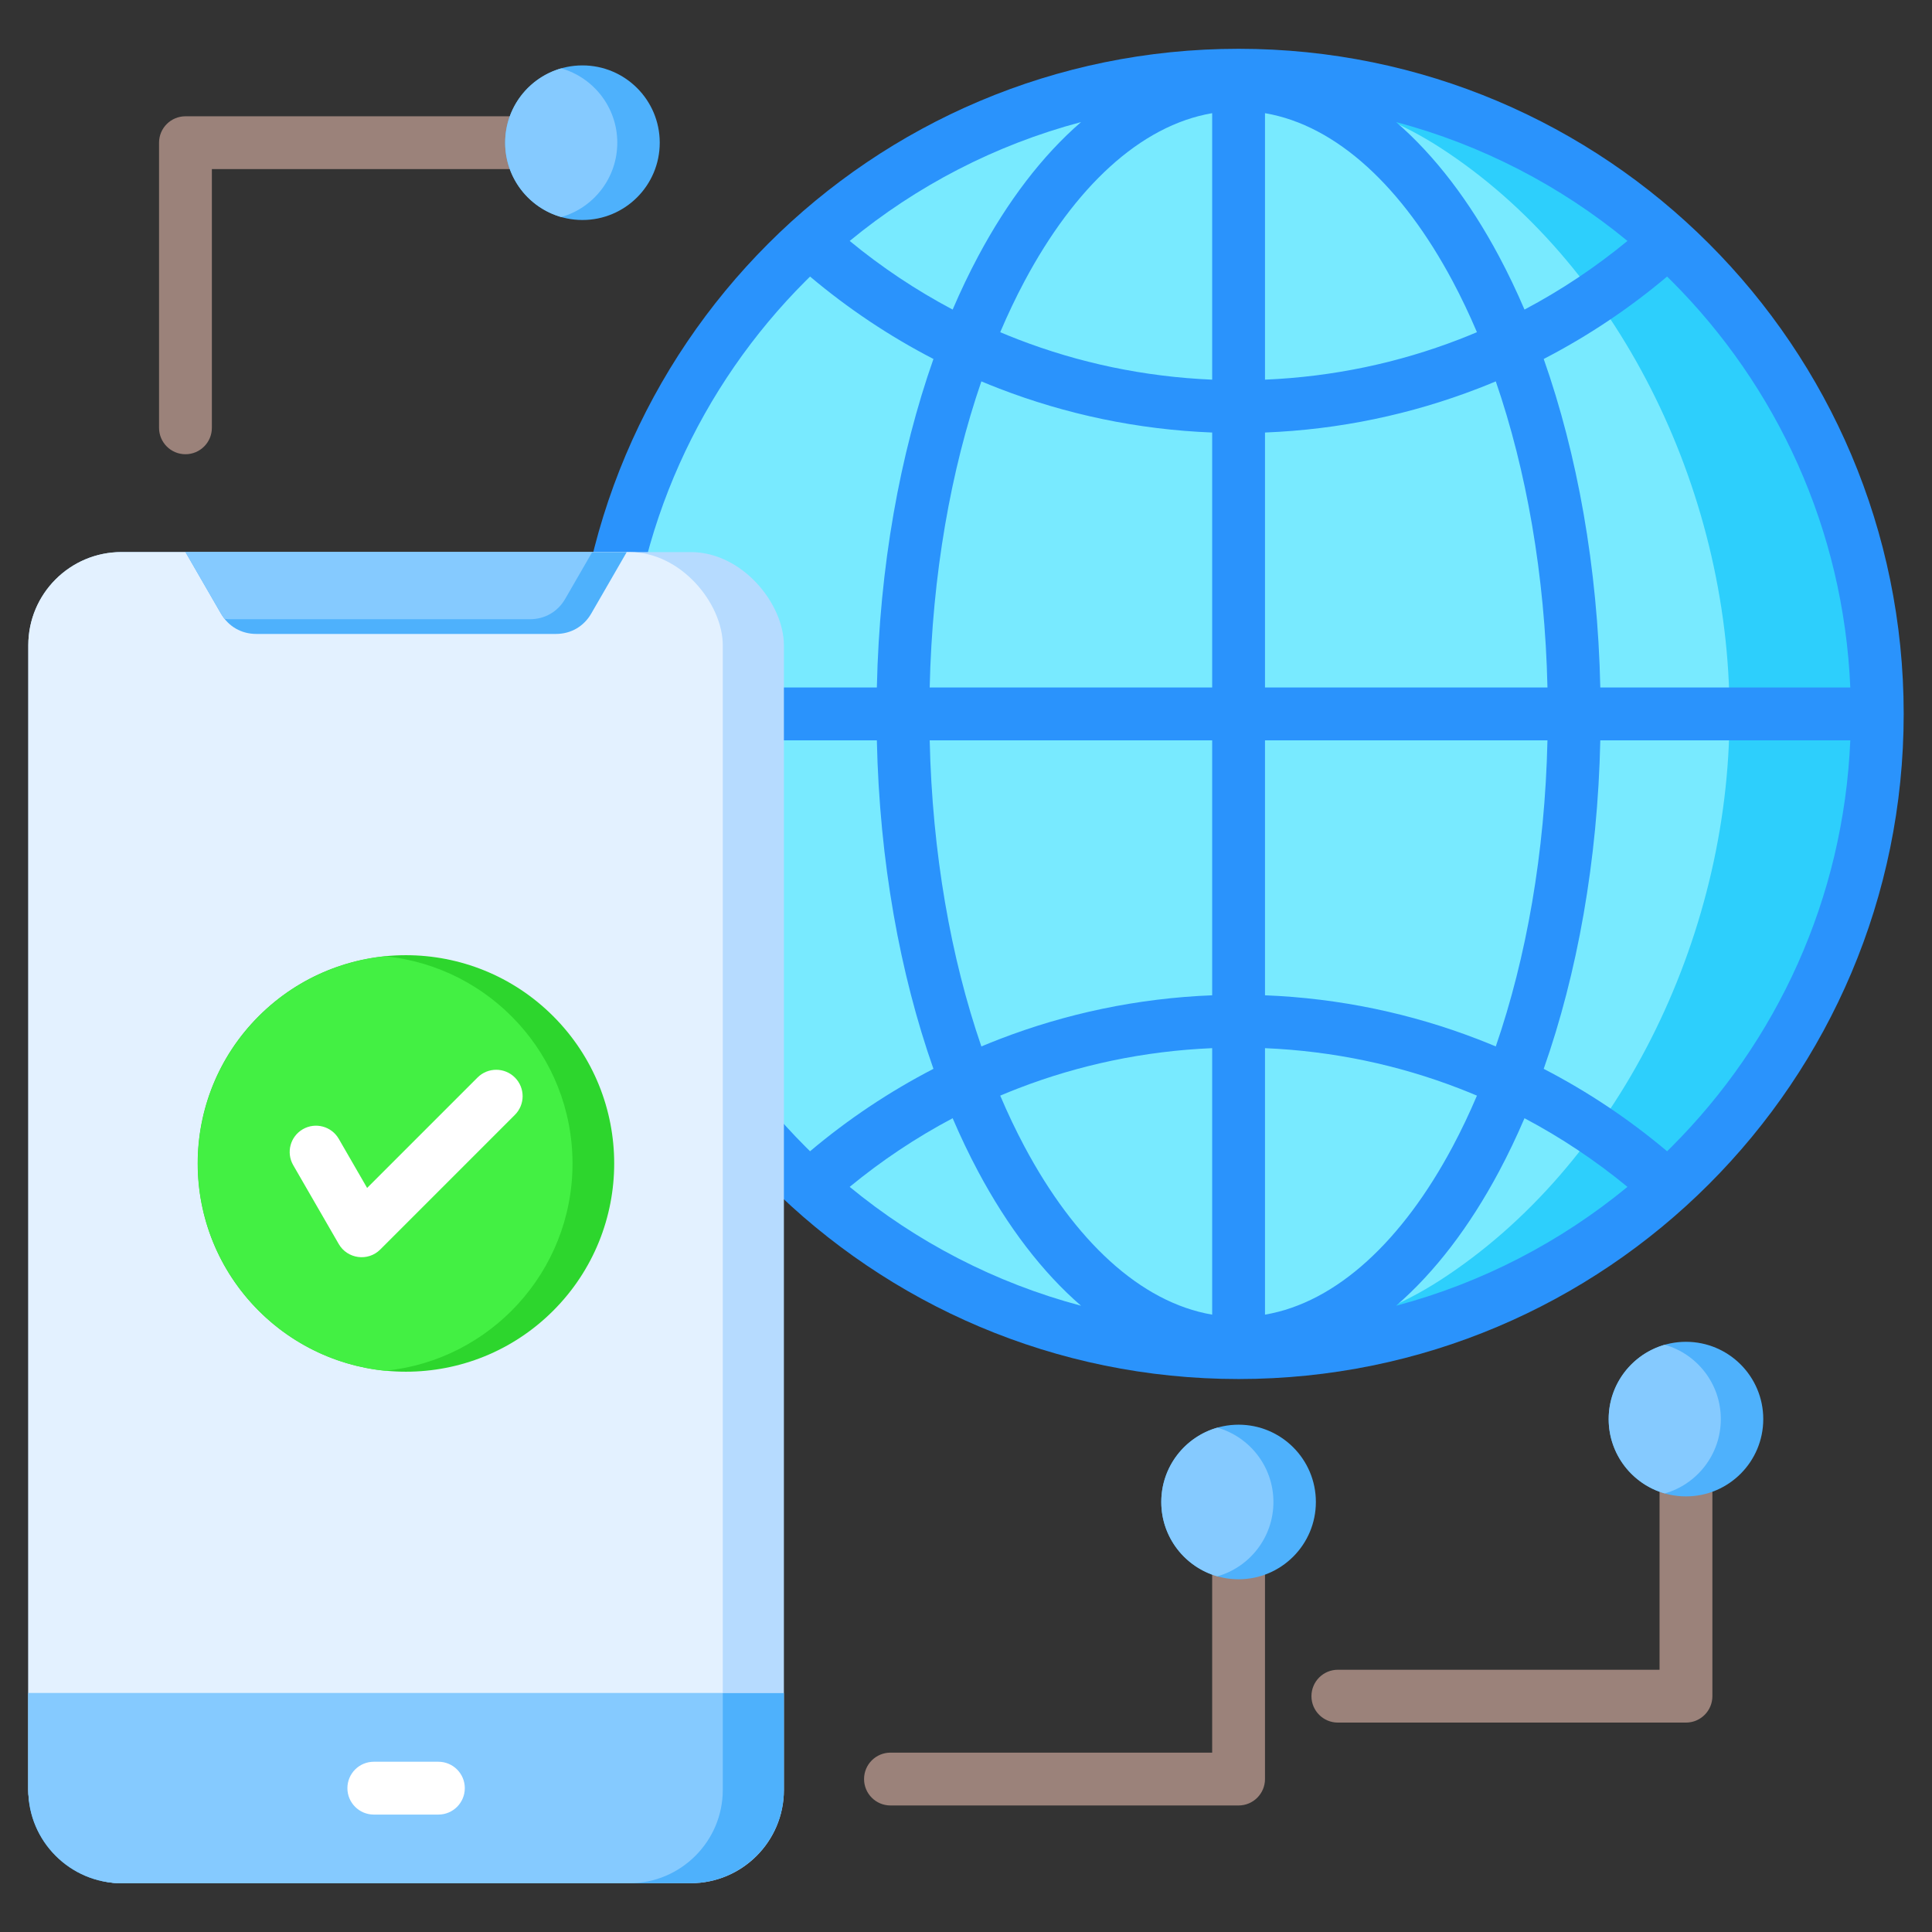
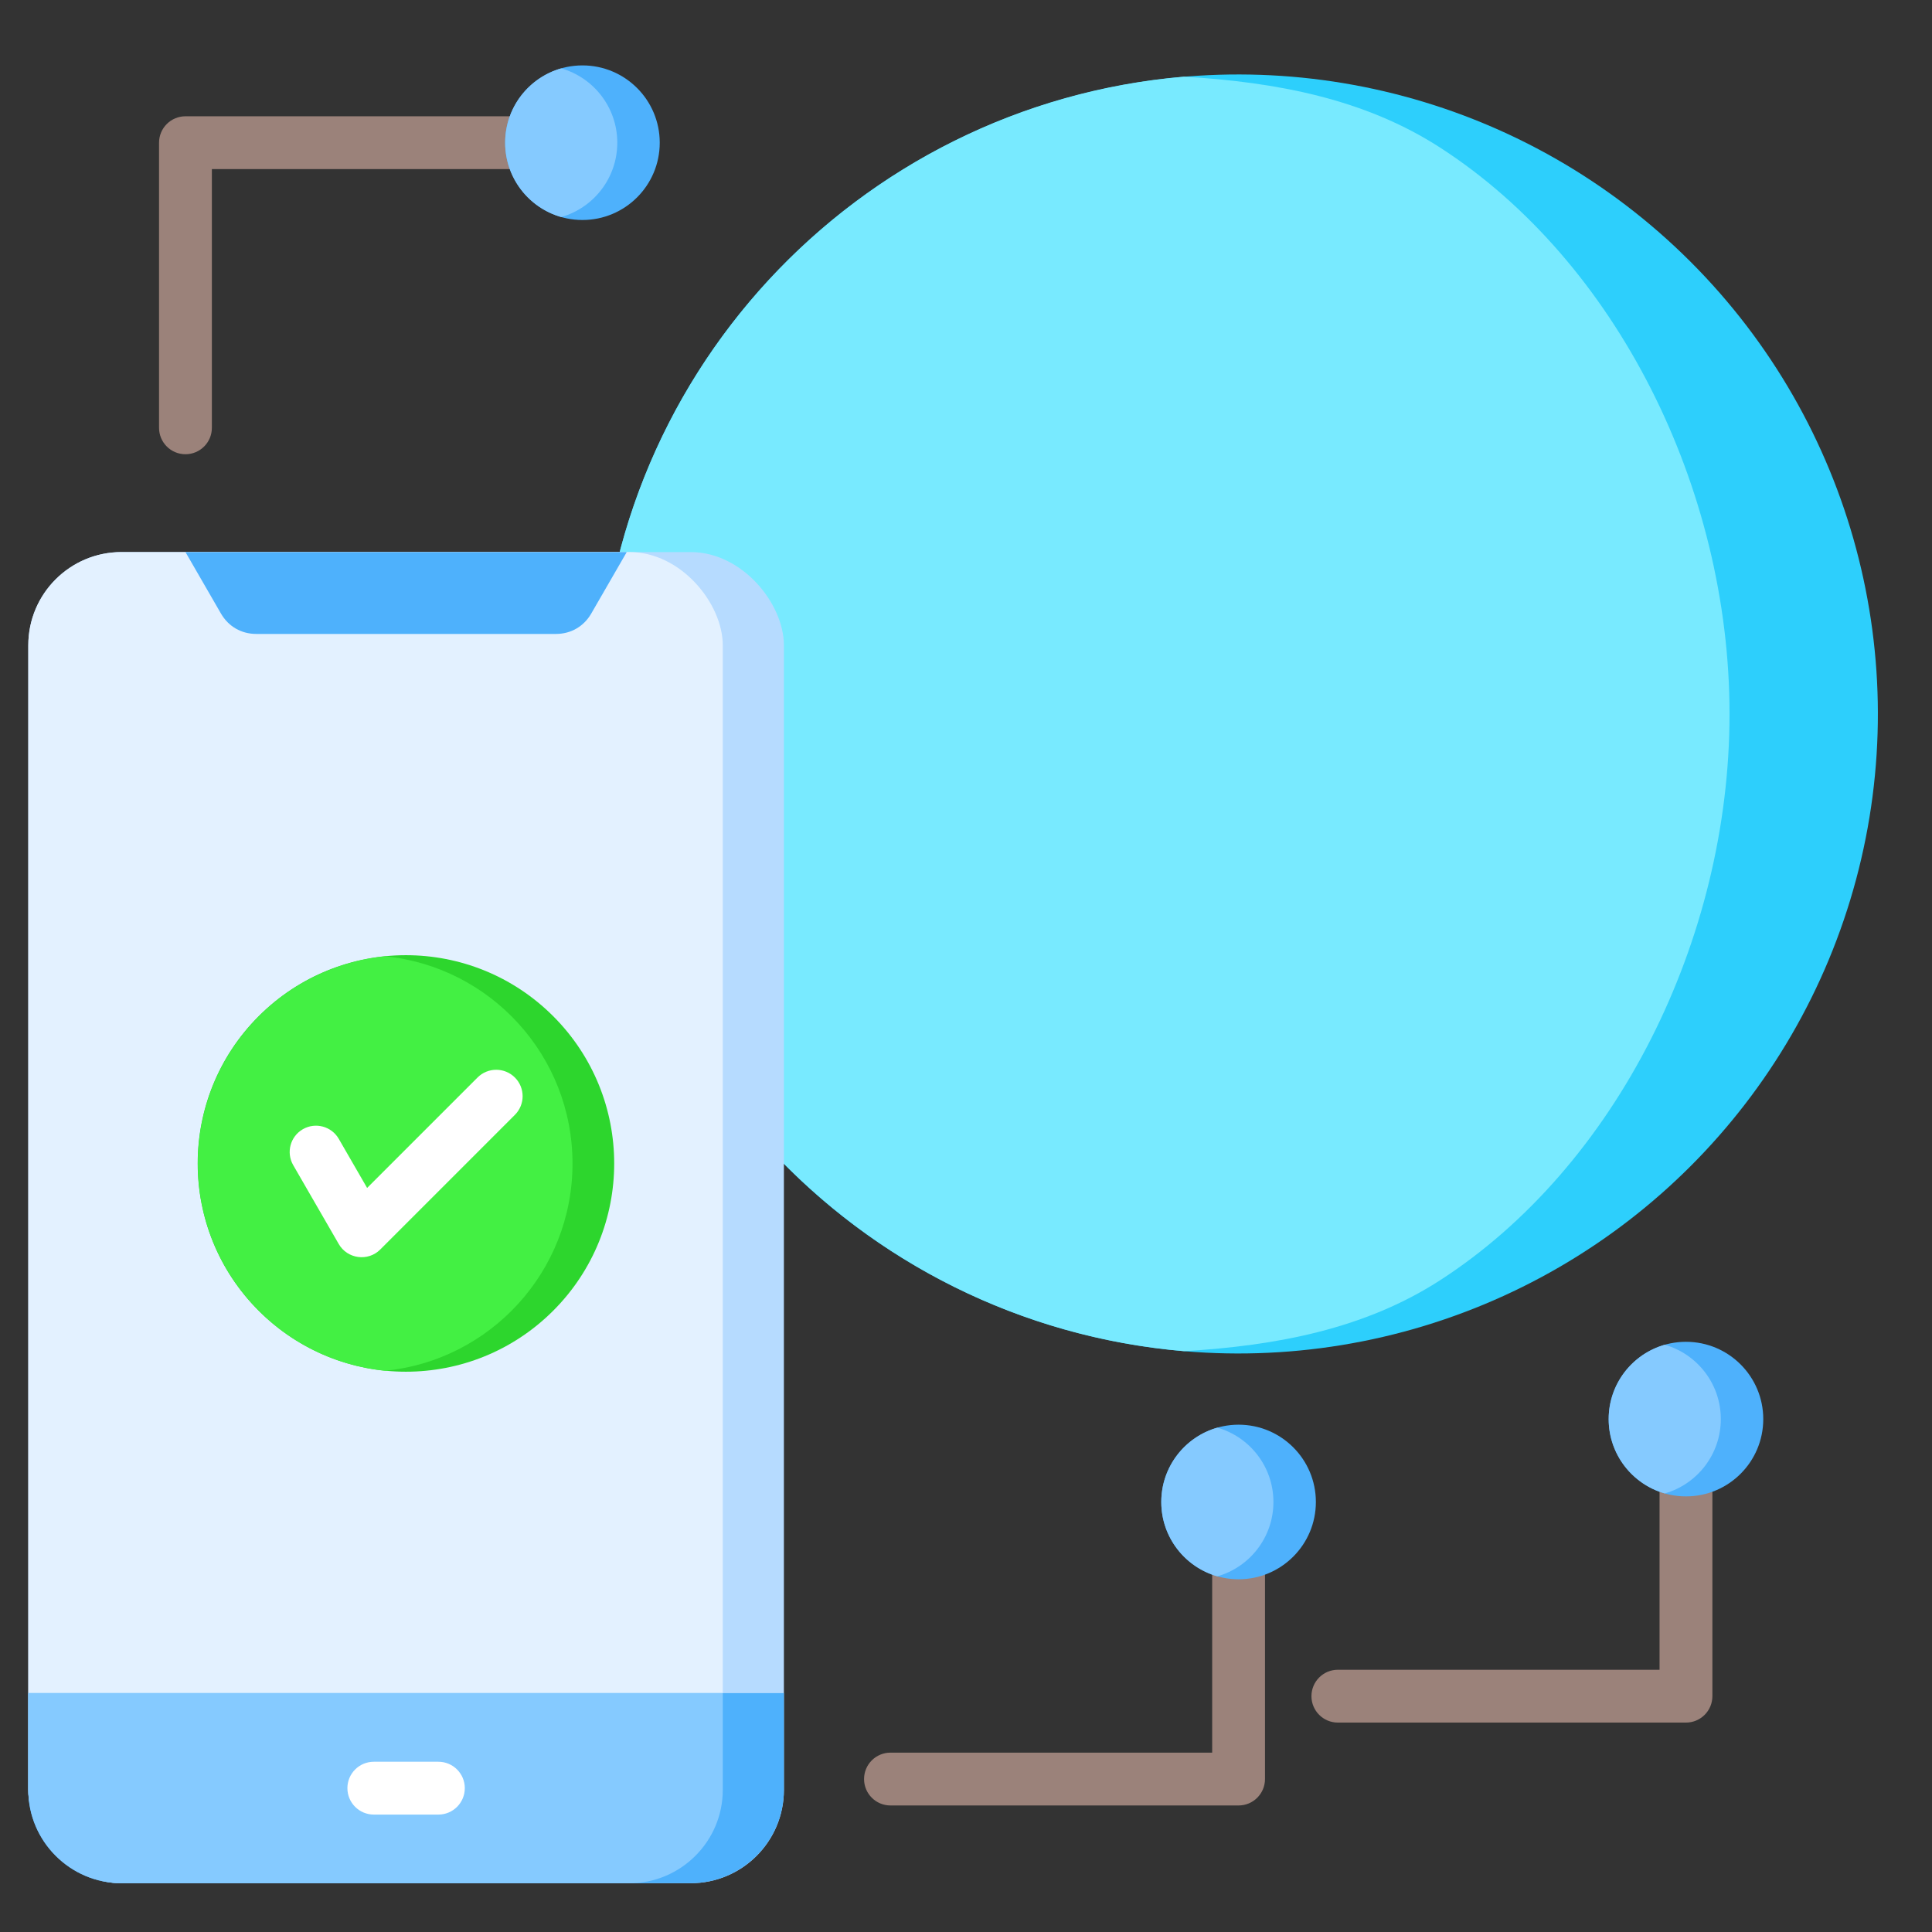
<svg xmlns="http://www.w3.org/2000/svg" id="Layer_1" viewBox="0 0 512 512" data-name="Layer 1">
  <rect x="0" y="0" width="512" height="512" fill="#333333" stroke="none" />
  <g>
    <circle cx="328.236" cy="189.195" fill="#2dcffc" r="169.5" transform="matrix(.707 -.707 .707 .707 -37.643 287.512)" />
    <path d="m158.737 189.195c0-88.732 68.185-161.528 155.015-168.878 24.669 1.443 47.938 5.937 67.792 18.731 46.81 30.165 76.8 90.318 76.8 150.147s-29.99 119.982-76.8 150.147c-19.854 12.794-43.123 17.287-67.792 18.731-86.83-7.35-155.015-80.145-155.015-168.878z" fill="#78eaff" fill-rule="evenodd" />
  </g>
  <path d="m235.984 478.467c-3.866 0-7-3.134-7-7s3.134-7 7-7h85.253v-66.426c0-3.866 3.134-7 7-7s7 3.134 7 7v73.426c0 3.866-3.134 7-7 7zm118.563-21.965c-3.866 0-7-3.134-7-7s3.134-7 7-7h85.253v-66.426c0-3.866 3.134-7 7-7s7 3.134 7 7v73.426c0 3.866-3.134 7-7 7z" fill="#9b827a" fill-rule="evenodd" />
-   <path d="m321.236 29.994c-19.062 3.257-36.474 19.666-49.736 44.538-2.274 4.266-4.421 8.774-6.43 13.502 1.567.663 3.146 1.302 4.738 1.917 16.031 6.189 33.329 9.9 51.428 10.664zm-61.163 71.077c-8.085 23.482-13.025 51.224-13.694 81.124h74.858v-67.571c-19.801-.778-38.798-4.839-56.459-11.658-1.579-.61-3.147-1.242-4.704-1.895zm-13.694 95.123c.67 29.899 5.609 57.642 13.694 81.123 1.557-.653 3.125-1.285 4.704-1.895 17.661-6.819 36.658-10.88 56.459-11.658v-67.571h-74.858zm18.691 94.161c2.009 4.728 4.156 9.237 6.43 13.502 13.262 24.871 30.674 41.28 49.736 44.538v-70.621c-18.099.764-35.398 4.474-51.428 10.663-1.592.615-3.171 1.254-4.738 1.917zm70.166 58.04c19.062-3.257 36.475-19.666 49.737-44.538 2.274-4.266 4.421-8.774 6.43-13.502-1.567-.663-3.146-1.303-4.738-1.917-16.03-6.189-33.329-9.9-51.429-10.663v70.621zm61.164-71.078c8.085-23.482 13.025-51.224 13.694-81.123h-74.858v67.571c19.802.778 38.799 4.839 56.46 11.658 1.579.61 3.147 1.242 4.704 1.895zm13.694-95.123c-.67-29.899-5.608-57.642-13.694-81.124-1.557.653-3.125 1.285-4.704 1.895-17.661 6.819-36.658 10.88-56.46 11.658v67.571zm-18.691-94.161c-2.009-4.727-4.156-9.236-6.43-13.502-13.262-24.872-30.675-41.281-49.737-44.538v70.621c18.099-.764 35.398-4.474 51.429-10.664 1.592-.615 3.171-1.254 4.738-1.917zm-176.727 217.064c-.395-.387-.788-.774-1.178-1.165-27.826-27.826-45.59-65.714-47.374-107.739h66.251c.693 32.007 6.112 61.819 14.997 87.061-11.734 6.067-22.694 13.409-32.696 21.842zm-48.552-122.903c1.784-42.024 19.548-79.912 47.374-107.738.391-.391.784-.779 1.179-1.165 10.002 8.433 20.962 15.775 32.696 21.842-8.884 25.242-14.304 55.054-14.997 87.061h-66.251zm59.055-118.341c17.688-14.56 38.514-25.447 61.309-31.499-10.278 8.896-19.501 21-27.293 35.615-2.377 4.459-4.624 9.158-6.731 14.075-9.718-5.144-18.856-11.249-27.285-18.19zm178.829 18.19c-2.106-4.916-4.353-9.616-6.731-14.075-7.792-14.614-17.015-26.718-27.293-35.615 22.795 6.052 43.621 16.939 61.309 31.499-8.43 6.941-17.567 13.046-27.285 18.19zm37.788-8.753c.395.387.788.774 1.178 1.165 27.827 27.826 45.59 65.714 47.374 107.738h-66.251c-.693-32.007-6.113-61.819-14.997-87.061 11.734-6.067 22.694-13.409 32.696-21.842zm48.552 122.903c-1.784 42.024-19.547 79.912-47.374 107.739-.39.39-.784.778-1.178 1.165-10.002-8.433-20.962-15.775-32.696-21.842 8.884-25.242 14.304-55.054 14.997-87.061h66.251zm-59.055 118.34c-17.688 14.56-38.514 25.448-61.309 31.5 10.277-8.897 19.5-21.001 27.292-35.615 2.378-4.459 4.625-9.159 6.731-14.076 9.718 5.144 18.855 11.25 27.285 18.191zm-178.83-18.19c2.106 4.916 4.353 9.616 6.731 14.075 7.792 14.614 17.015 26.718 27.292 35.615-22.795-6.052-43.621-16.939-61.309-31.499 8.43-6.941 17.567-13.047 27.285-18.191zm-48.864-231.786c31.897-31.898 75.964-51.627 124.636-51.627s92.739 19.729 124.636 51.627c31.898 31.897 51.627 75.964 51.627 124.636s-19.729 92.739-51.627 124.637c-31.897 31.897-75.963 51.627-124.636 51.627s-92.739-19.73-124.636-51.627c-31.898-31.897-51.627-75.964-51.627-124.637s19.73-92.739 51.627-124.636z" fill="#2a93fc" fill-rule="evenodd" />
  <rect fill="#b6dbff" height="352.766" rx="24.705" width="200.243" x="7.5" y="146.303" />
  <rect fill="#e3f1ff" height="352.766" rx="24.705" width="184.043" x="7.5" y="146.303" />
  <g fill-rule="evenodd">
    <path d="m183.038 499.069h-150.833c-13.587 0-24.705-11.118-24.705-24.705v-25.668h200.243v25.668c0 13.587-11.118 24.705-24.705 24.705z" fill="#4eb1fc" />
    <path d="m32.183 499.069c-13.577-.012-24.683-11.125-24.683-24.705v-25.668h184.043v25.667c0 13.588-11.117 24.705-24.705 24.705h-134.655z" fill="#85caff" />
    <path d="m99.065 480.882c-3.866 0-7-3.134-7-7s3.134-7 7-7h17.112c3.866 0 7 3.134 7 7s-3.134 7-7 7z" fill="#fff" />
    <path d="m49.148 146.303 9.4 16.282c1.988 3.444 5.403 5.415 9.38 5.415h79.386c3.977 0 7.392-1.971 9.38-5.415l9.4-16.282z" fill="#4eb1fc" />
-     <path d="m49.148 146.303 9.4 16.282c.291.504.613.977.963 1.417.495.065 1.001.099 1.517.099h79.387c3.977 0 7.392-1.971 9.38-5.415l7.149-12.382h-107.796z" fill="#85caff" />
    <path d="m56.148 113.376c0 3.866-3.134 7-7 7s-7-3.134-7-7v-75.559c0-3.866 3.134-7 7-7h105.206c3.866 0 7 3.134 7 7s-3.134 7-7 7h-98.206z" fill="#9b827a" />
  </g>
  <circle cx="154.354" cy="37.817" fill="#4eb1fc" r="20.484" />
  <circle cx="107.622" cy="308.348" fill="#2dd62d" r="55.199" transform="matrix(.707 -.707 .707 .707 -186.513 166.413)" />
  <path d="m102.072 363.27c-27.88-2.784-49.649-26.31-49.649-54.922s21.769-52.138 49.649-54.922c27.879 2.784 49.649 26.31 49.649 54.922s-21.769 52.139-49.649 54.922z" fill="#43f043" fill-rule="evenodd" />
  <path d="m77.698 308.763c-1.918-3.337-.767-7.598 2.57-9.516s7.598-.767 9.516 2.57l7.505 13 29.265-29.265c2.733-2.733 7.165-2.733 9.898 0s2.733 7.165 0 9.898l-35.693 35.694c-3.241 3.239-8.713 2.49-10.992-1.476l-12.069-20.904z" fill="#fff" fill-rule="evenodd" />
  <circle cx="328.236" cy="398.041" fill="#4eb1fc" r="20.484" />
  <circle cx="446.799" cy="376.076" fill="#4eb1fc" r="20.484" />
  <path d="m441.174 356.374c-8.578 2.444-14.859 10.34-14.859 19.702s6.281 17.258 14.859 19.702c8.578-2.444 14.859-10.34 14.859-19.702s-6.281-17.258-14.859-19.702z" fill="#85caff" fill-rule="evenodd" />
  <path d="m322.611 378.339c-8.578 2.444-14.859 10.34-14.859 19.702s6.281 17.258 14.859 19.702c8.578-2.444 14.859-10.34 14.859-19.702s-6.281-17.258-14.859-19.702z" fill="#85caff" fill-rule="evenodd" />
-   <path d="m148.729 18.115c-8.578 2.444-14.859 10.34-14.859 19.702s6.281 17.258 14.859 19.702c8.578-2.444 14.859-10.34 14.859-19.702s-6.281-17.258-14.859-19.702z" fill="#85caff" fill-rule="evenodd" />
+   <path d="m148.729 18.115c-8.578 2.444-14.859 10.34-14.859 19.702s6.281 17.258 14.859 19.702c8.578-2.444 14.859-10.34 14.859-19.702s-6.281-17.258-14.859-19.702" fill="#85caff" fill-rule="evenodd" />
</svg>